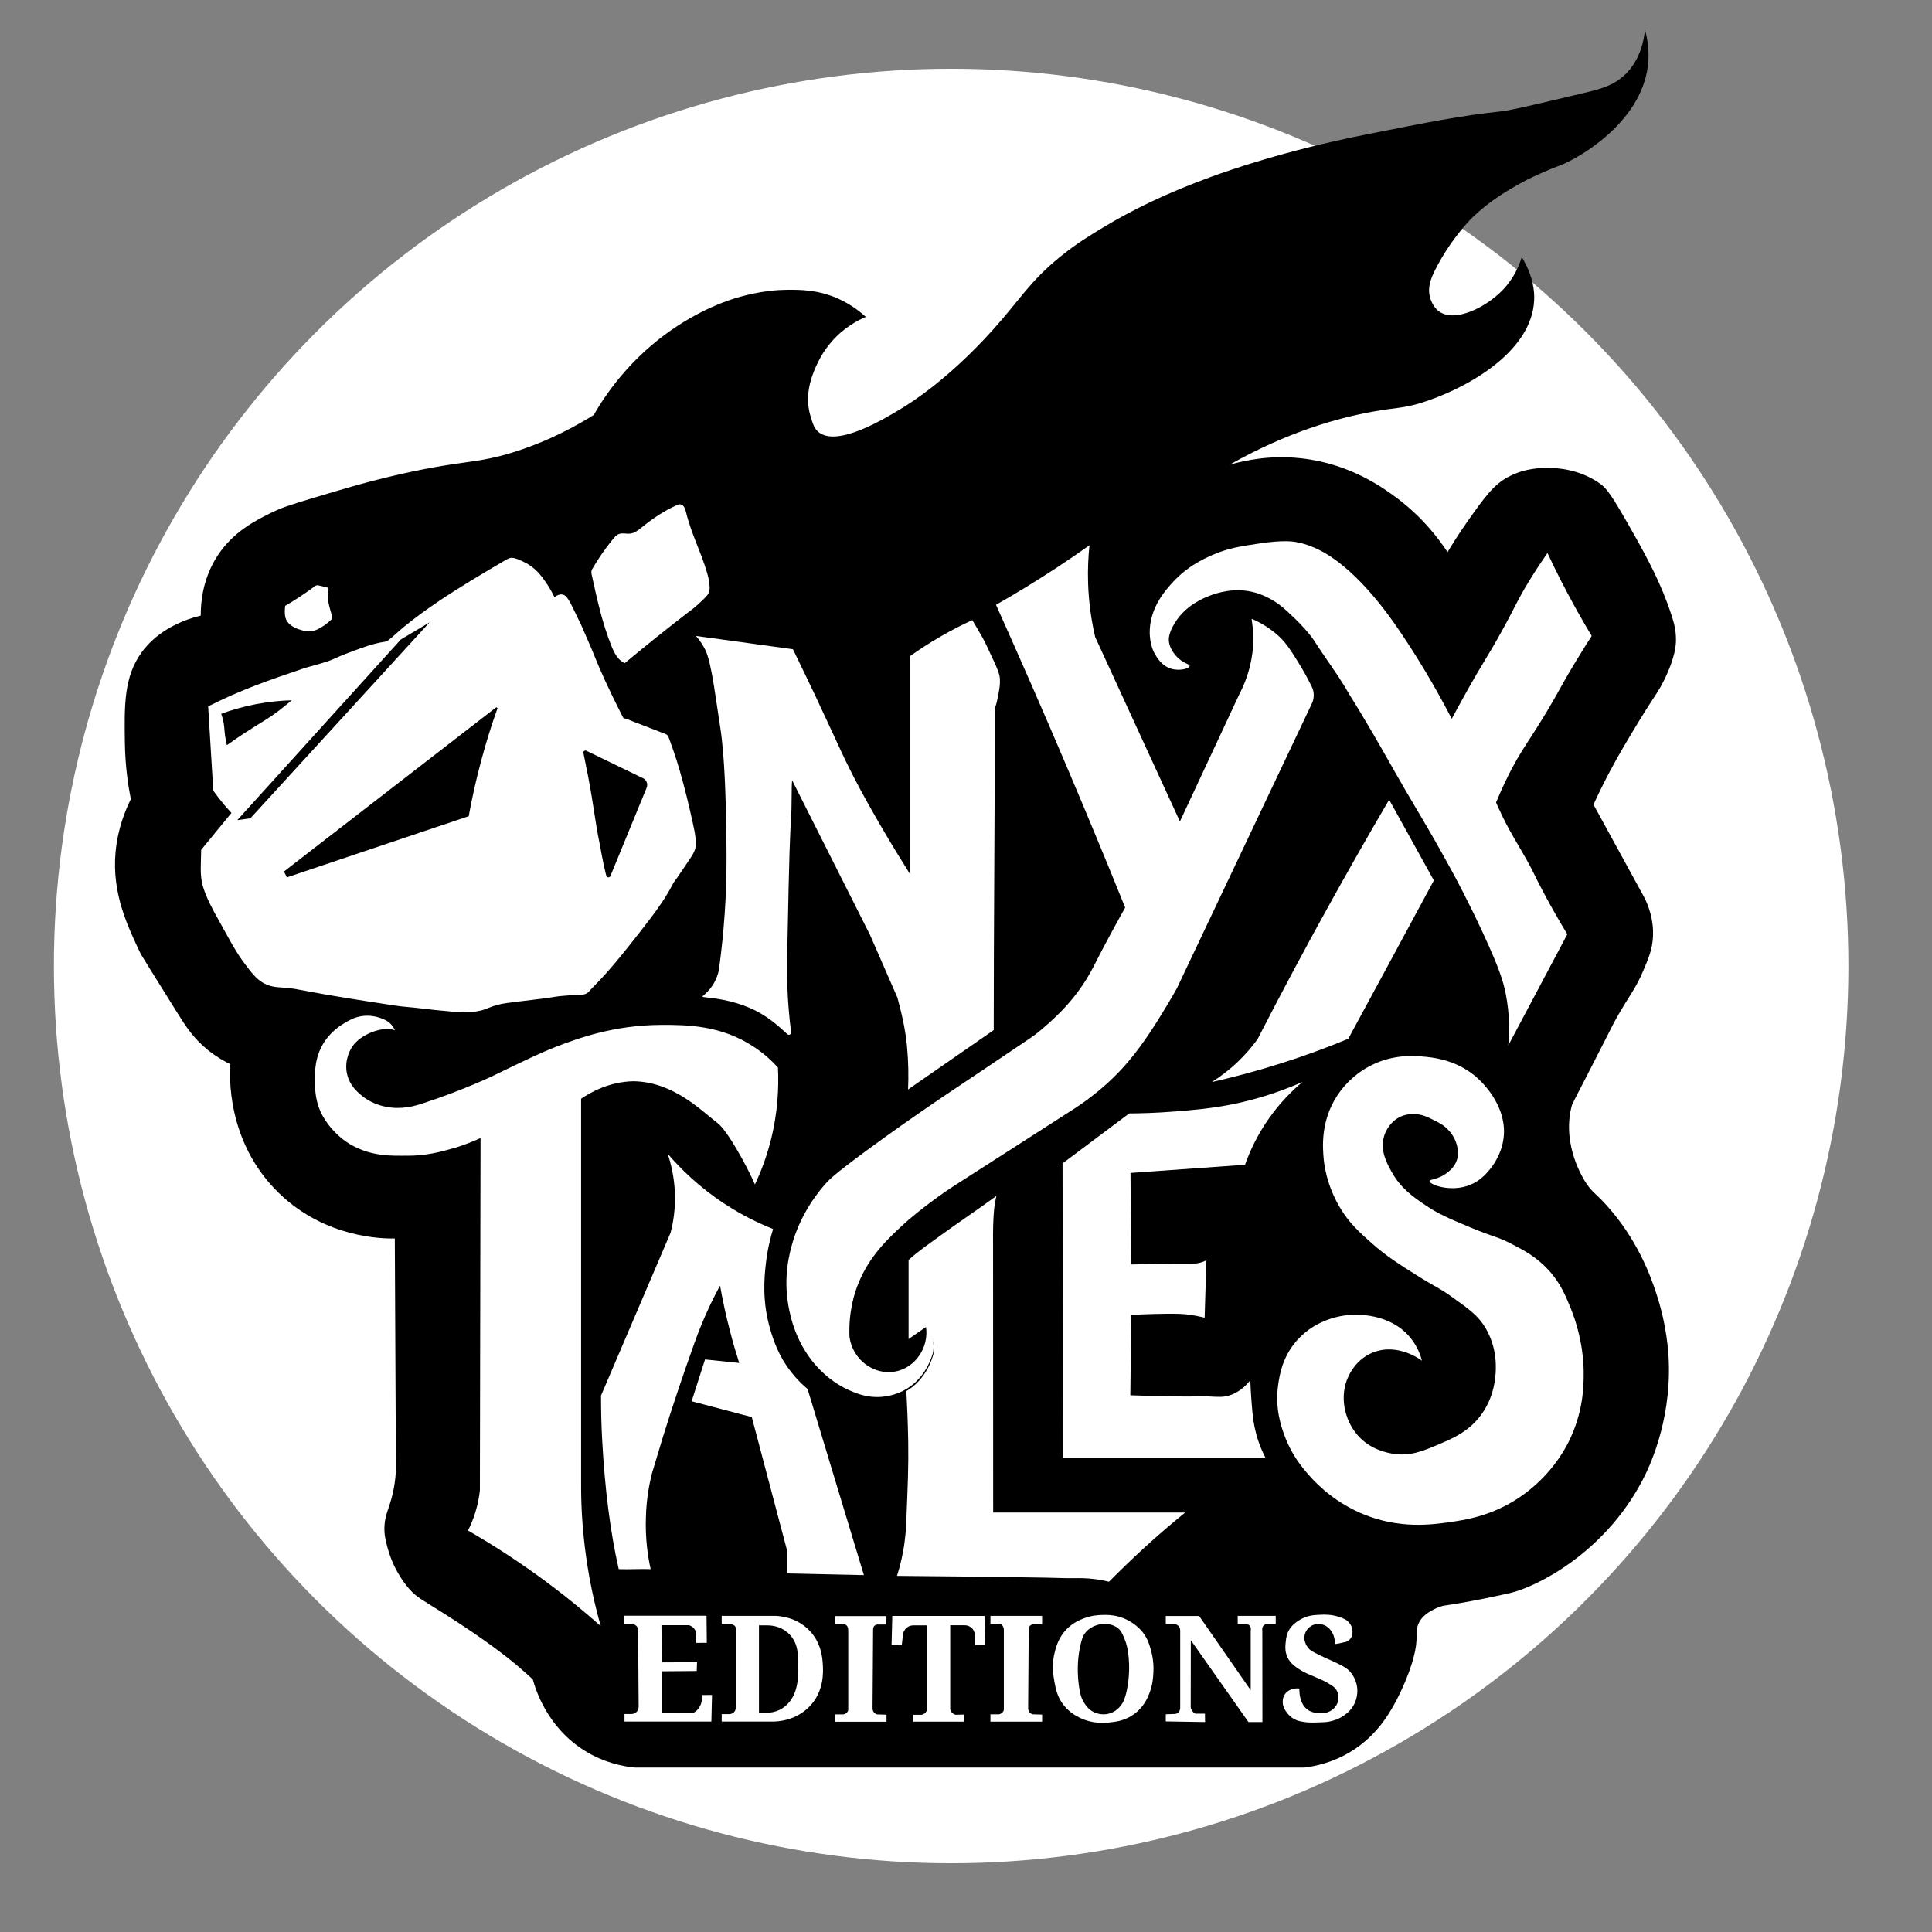
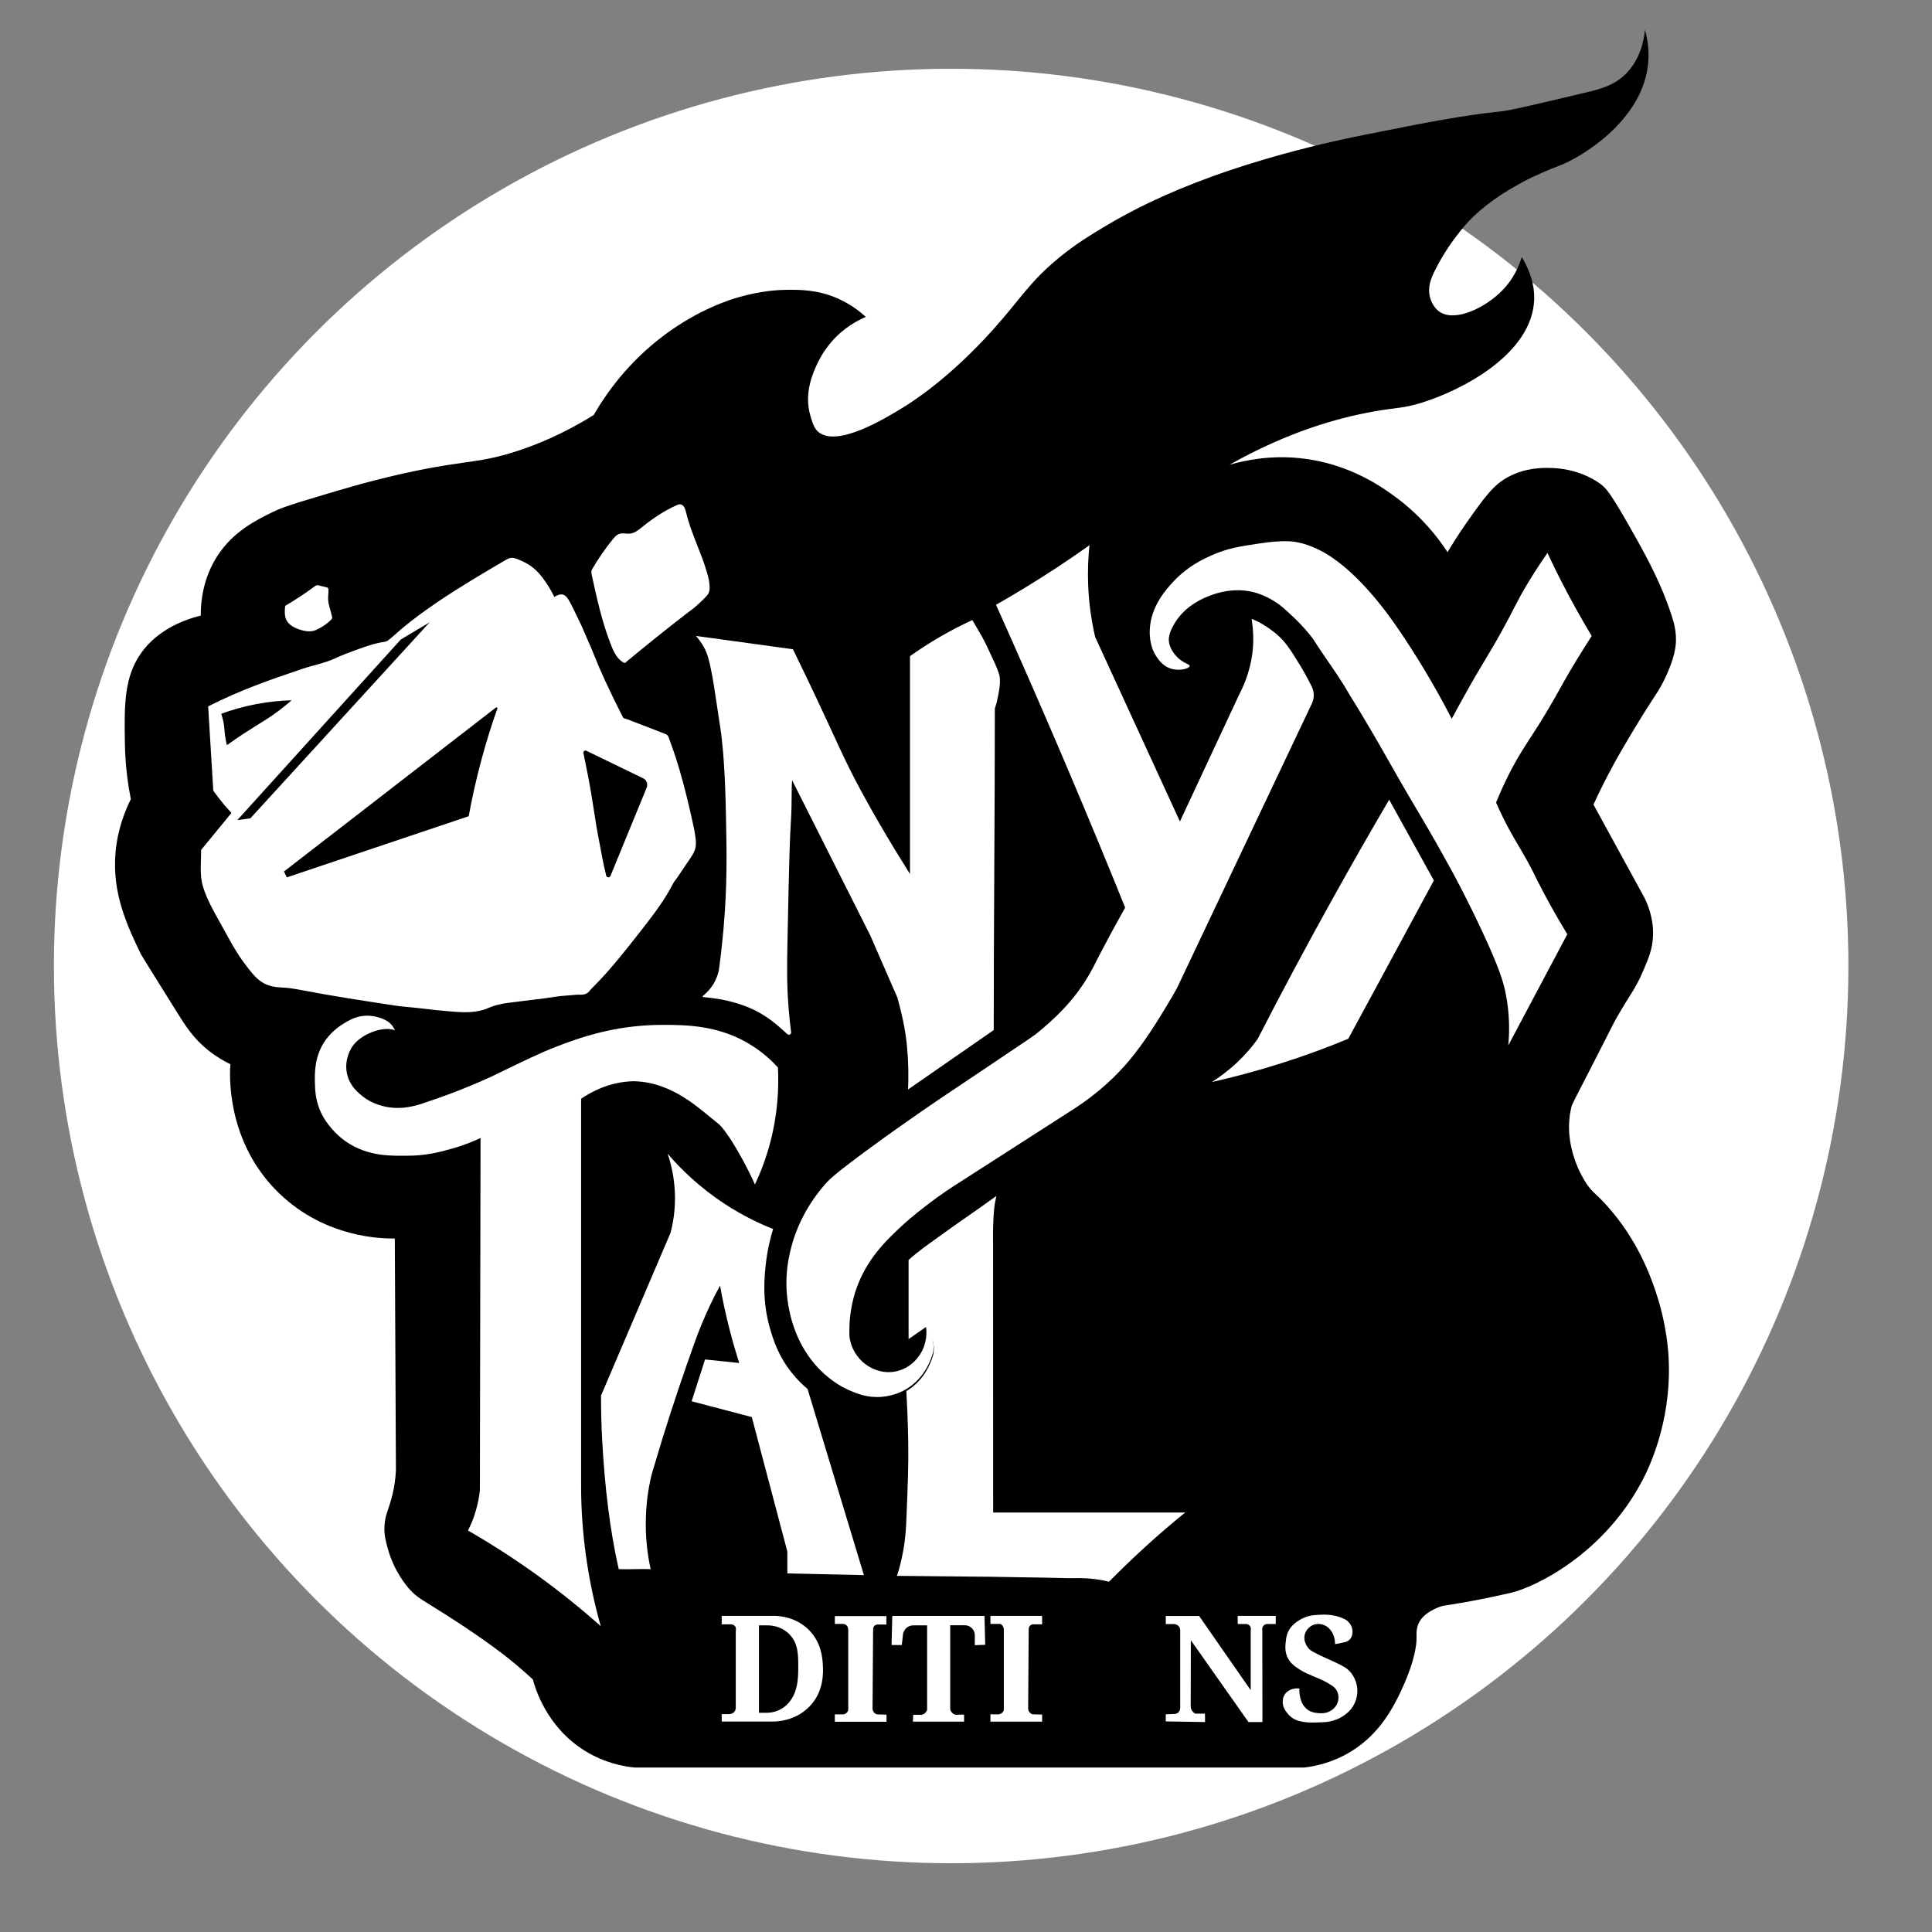
<svg xmlns="http://www.w3.org/2000/svg" id="Calque_1" viewBox="0 0 2000 2000">
  <rect x="0" y="0" width="2000" height="2000" fill="#808080" stroke="none" />
  <defs>
    <style>.cls-1{fill:#fff;}</style>
  </defs>
  <circle class="cls-1" cx="984.63" cy="1000" r="928.82" />
  <path id="font" d="M896.33,328.07c-8.39,3.57-22.75,10.99-35.47,25.64-3.28,3.76-9.25,11.18-14.36,21.88-4.34,9.06-14.75,30.94-7.52,55.04,2.41,8,3.86,12.92,8.29,16.58,19.47,16.19,69.21-14.17,86.75-24.87,9.16-5.59,47.71-29.69,93.6-80.68,29.4-32.68,37.59-49.45,69.4-75.48,17.16-13.98,31.42-22.56,45.3-30.94,29.69-17.83,64.1-34.99,113.17-52.82,14.46-5.21,73.07-26.22,157.7-42.99,66.32-13.21,99.57-19.76,140.35-24.1,10.22-1.06,35.28-7.04,85.21-18.89,17.64-4.14,31.52-7.62,43.76-19.47,15.42-15.04,19.28-34.99,20.34-46.17,4.53,16.39,4.05,29.4,2.99,37.69-7.52,59.47-73.16,96.1-90.51,102.56-2.31.87-13.4,5.01-28.24,11.95-4.34,2.02-9.16,4.43-14.75,7.62-11.76,6.65-29.11,16.48-47.52,33.93,0,0-22.07,20.92-39.23,55.04-3.95,7.9-8.1,17.45-5.3,27.95.39,1.54,2.7,10.22,9.83,15.13,16.19,11.18,47.91-4.14,65.64-22.65,11.66-12.15,16.97-25.45,19.57-33.93,12.15,20.15,13.21,35.95,12.82,44.53-2.31,55.04-72.68,92.73-116.93,106.42-19.28,5.88-24.58,4.53-49.84,9.06-36.44,6.55-87.81,20.72-148.64,55.04,16.58-4.82,42.22-10.02,72.97-6.84,52.34,5.4,87.43,31.52,101.89,42.41,24.58,18.8,40.77,39.42,50.9,54.85,4.34-7.23,10.99-18.03,19.76-30.56,18.22-25.83,27.57-38.85,42.41-46.94,18.31-10.02,36.24-9.83,44.15-9.64,6.36.1,29.69.96,50.9,15.81,7.23,5.01,11.47,9.83,36.82,54.85,13.21,23.62,27.47,49.84,37.88,82.03,2.41,7.42,4.63,15.23,4.53,25.45,0,4.92-.67,18.12-12.43,41.83-5.01,10.22-7.81,13.4-18.7,30.56,0,0-10.12,16-24,39.71-7.81,13.4-18.6,32.87-30.27,58.22l52.63,96.2c4.14,8.29,9.93,22.75,8.96,40.77-.67,12.92-4.53,22.07-10.12,35.18-8.29,19.47-13.4,23.71-27.76,49.06-4.24,7.62-2.6,5.01-23.81,46.37-21.78,42.51-21.98,42.12-22.85,45.98-9.54,40,12.82,74.51,15.52,78.56,6.75,10.02,9.16,9.64,20.92,22.65,32.48,35.86,45.98,74.61,50.9,89.36,11.76,34.8,13.3,63.52,13.59,72.97,2.22,64.2-21.59,111.62-27.18,122.23-40.49,77.4-111.82,110.85-135.82,116.54-1.54.39-12.92,2.99-27.95,6.07-17.35,3.47-31.81,5.88-42.22,7.42-2.51.58-6.17,1.74-10.22,3.86-3.08,1.64-10.31,5.3-14.36,12.05-3.86,6.46-3.47,13.21-3.37,15.81.67,22.27-15.33,56.58-23.42,70.95-5.98,10.6-18.6,32.39-44.53,48.29-18.89,11.57-37.21,15.23-48.29,16.58h-692.97c-11.95-1.16-31.71-4.82-52.05-17.54-38.65-24.1-50.7-63.04-53.59-73.74-3.76-3.47-9.64-8.77-17.16-15.13-7.13-5.98-29.69-24.48-74.13-52.63-24-15.23-28.44-16.77-36.24-25.45-2.6-2.89-16.1-18.31-22.65-42.41-2.12-7.62-3.86-14.17-3.37-23.23.67-12.24,4.82-17.64,8.48-33.35,1.64-6.94,2.89-15.04,3.37-24.29l-1.16-239.92c-11.66.19-71.43,0-119.91-46.94-55.04-53.31-51.09-123.67-50.32-133.5-5.69-2.7-13.88-7.23-22.65-14.17-15.52-12.34-23.71-25.35-32.1-38.75-24.77-39.71-37.21-59.57-37.98-61.11-13.88-29.11-29.98-62.75-26.12-105.45,2.22-24.39,10.12-43.47,15.81-54.85-2.7-13.5-5.78-33.64-6.17-58.32-.58-38.56-1.06-67.96,17.06-93.31,5.69-8,22.85-28.92,61.5-38.46-.1-14.07,2.12-38.36,17.25-61.79,16.48-25.35,40-36.92,56.87-45.21,7.33-3.57,14.56-6.55,45.79-15.81,32.39-9.64,48.58-14.46,72.97-20.34,79.33-19.09,90.22-12.63,134.66-27.18,19.28-6.27,47.14-17.25,79.24-37.3,13.21-22.85,35.95-54.94,72.97-82.61,36.24-27.09,69.02-37.02,76.44-39.14,24.39-7.04,42.51-7.71,49.16-7.81,14.65-.19,33.35-.29,54.37,9.06,13.4,6.07,22.94,13.59,28.82,18.99Z" />
  <g id="Editions">
-     <path class="cls-1" d="M646.38,1672.85v8.19h7.42c2.22,0,4.24,1.06,5.59,2.8h0c.77,1.06,1.16,2.41,1.16,3.66.19,26.32.39,52.73.58,79.04,0,1.83-.48,3.66-1.64,5.11-.1.19-.29.39-.48.48h0c-1.45,1.45-3.47,2.22-5.49,2.22h-7.04v7.81h89.93l.67-27.57-10.51.1c.19,1.64.87,8-3.28,13.69-1.83,2.51-4.05,4.05-5.59,4.82-10.89,0-21.88-.1-32.77-.1v-42.99l36.34-.29.29-9.06-36.53.1-.29-38.46h28.53c.87.29,3.47,1.16,5.4,3.66,2.41,3.08,2.22,6.55,2.12,7.33,0,2.41-.1,4.92-.1,7.33l10.99-.1-.29-28.05h-85.02v.29Z" />
    <path class="cls-1" d="M851.79,1723.46c-.39-6.84-1.35-23.23-14.75-36.44-13.21-13.01-29.69-14.07-33.93-14.27h-56v8.77h9.25c2.12-.1,4.14.96,5.01,2.6.48.87.48,1.74.48,2.41-.1,1.06-.19,2.12-.19,3.18v77.69c0,.39.19,3.28-2.12,5.3-1.64,1.54-3.57,1.64-4.14,1.74h-8.29v7.71h53.59c4.53-.1,22.56-.87,36.63-14.94,16.19-15.9,14.84-37.3,14.46-43.76ZM826.35,1725.38c0,11.57-.1,28.82-12.53,40-.39.29-.77.67-1.06.96-5.49,4.53-12.43,6.75-19.47,6.75h-7.62v-90.51h8.77c6.36,0,12.72,1.74,18.03,5.3,1.83,1.25,3.66,2.7,5.3,4.53,8.58,9.25,8.58,21.01,8.58,32.97Z" />
    <path class="cls-1" d="M864.23,1672.85v8.19h8.19c2.12,0,4.14,1.16,5.01,3.08v.1c.67,1.45.67,2.7.67,3.37v82.61c-.1.58-.48,1.74-1.64,2.8-1.25,1.25-2.7,1.64-3.18,1.74h-9.06v7.62h53.5v-7.33l-9.64-.29c-.48-.1-2.02-.48-3.18-1.83-1.45-1.54-1.54-3.37-1.64-3.86.19-27.57.39-55.04.58-82.61,0-.48.1-1.74.96-2.89.1-.1.19-.29.29-.39.87-.96,2.22-1.45,3.57-1.45h8.96v-8.77h-53.4v-.1Z" />
    <path class="cls-1" d="M1025.3,1672.85v8.19h10.51c.58.39,1.93,1.35,2.7,3.08.67,1.45.67,2.7.67,3.37v82.61c-.1.58-.48,1.74-1.64,2.8-1.25,1.25-2.7,1.64-3.18,1.74h-9.06v7.62h53.5v-7.33l-9.64-.29c-.58-.1-2.02-.48-3.18-1.83-1.45-1.54-1.54-3.37-1.64-3.86.19-27.57.39-55.04.58-82.61,0-.48.1-1.74.96-2.89,1.06-1.45,2.51-1.83,2.89-1.93h10.02v-8.77h-53.5v.1Z" />
    <path class="cls-1" d="M923.7,1672.85l-.77,30.07h10.6l1.35-11.86c.29-1.06,1.16-3.86,3.76-6.07h0c1.93-1.54,4.24-2.41,6.75-2.41h14.36v87.53c-.19.67-.67,1.64-1.54,2.6-1.54,1.74-3.37,2.31-4.14,2.41h-8.68l-.39,7.13h53.02v-7.33l-8.87.19c-.67-.19-2.12-.58-3.37-1.93-1.45-1.35-1.93-2.89-2.12-3.57v-87.14h14.94c2.02,0,4.05.48,5.78,1.64.77.48,1.54,1.16,2.31,2.02,2.31,2.7,2.41,5.78,2.41,6.55v10.41l10.8-.39-.77-29.88h-95.43Z" />
-     <path class="cls-1" d="M1191.58,1708.8c-1.64-6.07-3.47-12.53-8.77-19.28-.77-.96-4.43-5.49-10.8-9.64-2.6-1.74-7.23-4.43-13.59-6.27-7.23-2.02-13.01-1.93-17.16-1.83-4.34.1-11.47.48-19.86,3.76-3.57,1.45-10.7,4.34-17.25,10.99-7.71,7.9-10.31,16.48-11.86,22.07-3.95,13.88-2.02,25.45-.87,31.71,1.45,8,3.08,16.68,9.93,25.16,6.07,7.52,13.11,11.09,16.39,12.72,13.59,6.65,26.22,5.4,31.42,4.82,6.27-.67,15.81-1.83,25.16-8.77,11.66-8.68,15.52-20.92,16.97-25.74,1.83-5.78,2.22-10.51,2.51-14.17,1.16-12.34-1.25-21.98-2.22-25.54ZM1166.71,1748.71c-2.22,10.89-4.63,14.65-6.55,16.97-1.54,1.93-5.3,6.36-11.86,8.19-8.19,2.31-15.04-.96-16.39-1.74-5.49-2.8-8.19-7.13-9.93-9.93-2.51-4.14-3.95-8.48-5.11-16.97-2.51-18.7-.39-32.77,1.16-40.2,2.02-9.83,3.95-12.92,5.69-15.04,6.36-7.71,15.9-8.68,17.25-8.77,2.02-.19,10.7-.87,16.97,4.82,2.99,2.7,4.24,5.78,6.27,10.8,2.12,5.11,2.89,9.45,3.37,12.43,3.08,19.09-.1,35.57-.87,39.42Z" />
    <path class="cls-1" d="M1206.81,1672.85h34.51l53.4,76.83v-61.88c.1-.29.67-2.51-.77-4.53-1.45-1.93-3.66-2.12-3.95-2.12h-8.68l-.1-8.39h39.42v8.39h-8.48c-.29,0-2.6-.1-4.24,1.83-1.83,2.12-1.16,4.72-1.16,4.92,0,31.62.1,63.14.1,94.75h-14.46l-59.67-84.73-.1,69.6c.19.87.58,2.6,2.02,4.24.96,1.16,2.12,1.93,2.8,2.22h9.93l.1,8.68-40.68-.67v-7.33l9.54-.39c.48,0,2.22-.19,3.66-1.74,1.54-1.54,1.64-3.57,1.74-3.95v-80.78c0-.48,0-2.6-1.54-4.34-1.83-2.12-4.43-2.22-4.82-2.22h-8.58v-8.39h0Z" />
    <path id="S" class="cls-1" d="M1382.05,1701.96c0-8.87-4.24-16.58-10.89-19.47-1.06-.48-6.07-2.6-11.66-.39-.58.19-6.36,2.6-8.48,8.87-2.89,8.39,3.47,15.33,3.95,15.81,1.54,1.64,3.18,2.51,4.34,3.18,9.74,5.3,16.77,7.9,23.42,11.09,8,3.86,12.15,5.98,15.81,10.6,3.76,4.72,5.21,9.54,5.88,12.24.58,2.41,1.93,10.31-1.93,18.89-3.08,6.94-8,10.8-10.6,12.63-5.98,4.43-11.76,5.88-14.94,6.55-3.95.96-7.9.96-15.62,1.16-6.36.1-9.45-.19-11.47-.58-3.66-.58-6.46-1.06-9.83-2.8-1.16-.58-4.53-2.51-7.52-6.46-1.74-2.22-4.05-5.21-4.53-9.64-.1-1.16-.58-5.49,1.93-9.45,2.89-4.63,8.96-6.94,15.23-6.27-.1.77-.87,16,9.25,22.46,3.86,2.51,8.19,2.89,9.83,2.99,2.8.29,8.96.87,14.56-3.18,1.25-.87,5.49-4.14,6.55-10.02.19-.96,1.06-6.07-1.93-10.8-1.35-2.12-2.99-3.37-5.3-4.92-6.55-4.34-12.15-6.46-16.39-8.29-7.62-3.18-11.37-4.82-15.13-7.13-5.49-3.47-10.99-7.04-13.98-13.78-2.7-6.17-2.02-11.95-1.54-16.19.39-3.57.96-8,3.95-12.63,2.7-4.14,5.88-6.46,8.29-8.1,1.74-1.25,5.69-3.76,11.28-5.3,3.66-.96,6.46-1.16,10.02-1.35,6.17-.29,13.4-.67,21.88,2.22,3.95,1.35,7.52,2.6,10.41,6.27.87,1.06,2.99,3.86,3.18,8.1.1,1.45.29,5.69-2.8,8.87-2.22,2.31-4.92,2.89-6.07,2.99-3.08.87-6.17,1.35-9.16,1.83Z" />
  </g>
  <g id="Tales">
-     <path id="S-2" class="cls-1" d="M1479.89,1222.69c.1-2.22,8.87-1.16,18.7-9.06,2.7-2.12,7.52-6.17,9.64-13.01,1.54-4.92.96-9.16.58-11.86-1.54-10.8-8.19-17.74-10.22-19.76-4.63-4.72-9.16-6.94-15.81-10.22-5.4-2.6-8.96-4.34-14.17-5.11-2.8-.39-10.6-1.45-18.7,2.22-12.05,5.49-16.29,17.64-16.97,19.76-4.92,15.04,2.99,29.11,7.9,37.88,9.35,16.68,22.17,25.54,34.51,33.93,13.88,9.45,25.35,14.17,46.94,23.23,25.45,10.6,27.47,9.16,42.41,16.97,12.34,6.36,25.45,13.21,37.88,26.6,12.63,13.5,17.93,26.8,23.23,39.62,13.01,32,13.59,59.47,13.59,66.22.1,13.88-.1,41.83-15.81,72.97-4.34,8.58-19.18,35.86-50.9,57.16-28.24,18.89-54.85,23.04-71.81,25.45-19.38,2.8-51.86,7.04-88.87-7.9-27.76-11.28-46.37-28.63-56.58-40.2-6.75-7.62-17.83-20.44-25.45-40.77-3.47-9.35-10.51-28.82-6.75-53.79,1.35-9.25,4.14-28.15,19.28-45.3,21.21-24.1,50.51-26.32,56-26.6,5.4-.29,39.91-2.12,61.11,23.23,7.42,8.87,10.8,18.22,12.43,24.29-1.35-1.06-25.26-18.89-50.9-8.48-16.1,6.46-23.04,20.15-24.87,23.81-10.22,20.53-4.82,45.69,9.06,61.69,13.3,15.33,31.14,18.31,36.82,19.28,17.74,2.8,31.23-2.99,46.94-9.64,15.42-6.55,32.48-13.78,45.3-32.29,11.18-16.19,13.01-32.39,13.59-38.46.67-6.46,2.51-28.44-10.22-49.84-7.52-12.72-16.87-19.38-35.67-32.77-13.11-9.35-14.65-8.68-35.09-21.5-18.7-11.76-32.29-20.34-47.52-33.93-12.34-10.99-22.75-20.34-32.29-36.24-14.27-23.91-16.58-46.17-16.97-50.9-.96-10.99-3.37-38.08,13.59-64.49,10.99-17.16,25.06-26.22,31.71-29.98,23.81-13.5,46.56-12.05,56-11.28,10.89.87,38.36,2.99,60.54,24.87,4.14,4.14,28.82,28.53,24.29,60.54-2.41,17.45-12.53,29.69-14.75,32.29-3.37,4.05-9.54,11.09-19.76,15.23-20.05,8.19-42.12-.29-42.03-3.86Z" />
-     <path id="E" class="cls-1" d="M1099.91,1204.38l69.02-51.76c11.86-.1,27.95-.48,47.14-2.02,18.22-1.45,37.98-2.99,61.4-7.81,17.83-3.66,42.51-10.31,70.85-22.75-10.02,8.39-22.56,20.63-34.41,37.3-12.82,18.12-20.44,35.38-25.06,48.39-39.52,2.8-79.04,5.69-118.56,8.48l.58,94.75c7.23-.1,25.45-.48,29.98-.58,17.35-.29,18.03-.39,20.53-.29,2.02.1,5.01,0,10.99,0,4.43,0,6.75-.1,9.74-.87s5.3-1.83,6.75-2.7c-.58,19.86-1.25,39.71-1.83,59.57-3.28-.87-8.48-2.02-14.94-2.99-7.52-1.06-14.65-1.45-36.73-.87-6.17.19-14.46.39-24.29.87-.29,27.76-.67,55.52-.96,83.28,13.88.48,25.45.77,33.93.96,45.98.96,29.98-.58,45.79.19,11.76.58,16.77,1.16,23.91-1.35,9.93-3.47,16.58-10.31,20.53-15.33.1,2.7.29,6.65.58,11.37,1.06,16.1,1.74,27.18,4.14,38.27,1.64,7.71,4.72,18.41,11.09,30.75h-209.75l-.39-304.89Z" />
    <path id="L" class="cls-1" d="M1028,1285.93c-.1-10.31,0-23.71,1.25-35.57.67-6.07,1.64-8.77,2.22-12.34-19.66,14.36-40.2,28.05-59.86,42.41-10.7,7.81-21.01,14.75-31.04,23.91v81.84l17.93-12.43c1.93,2.12,5.4,8,7.13,14.36,1.64,6.07,1.06,11.18.58,13.88-1.45,5.3-7.71,26.12-27.95,38.08.67,12.63,1.54,30.65,1.93,52.44.39,24.39-.39,43.76-2.02,82.61-.29,6.75-.77,17.25-3.28,30.85-1.93,10.7-4.43,19.47-6.36,25.35,28.63.39,78.27.67,98.71.96,17.93.29,35.86.67,53.79.87,10.02.1,19.95.67,29.98.58,6.55-.1,12.92-.19,21.78.87,6.46.77,11.66,1.93,15.23,2.8,10.99-11.09,22.65-22.46,35.18-33.93,14.84-13.69,29.5-26.22,43.67-37.69h-198.76c-.1-93.21-.1-186.52-.1-279.83Z" />
    <path id="A" class="cls-1" d="M675.01,1524.89c3.57-12.05,7.23-24.19,10.99-36.53,10.51-33.74,21.5-66.32,32.77-97.74,4.43-12.53,9.83-25.83,16.39-39.71,3.37-7.04,6.75-13.69,10.22-20.05,2.7,15.04,6.07,31.04,10.51,47.81,2.89,11.28,6.07,22.07,9.35,32.29l-35.38-3.66-13.88,43.28,62.27,16.39,36.82,139.19v22.65l79.24,1.74-58.32-192.69c-4.53-3.76-10.6-9.45-16.68-17.16-13.69-17.25-18.8-34.03-21.78-43.96-8.87-29.79-6.27-54.75-4.72-68.54,1.74-15.23,4.92-27.57,7.52-35.95-14.65-5.78-31.91-14.07-50.03-25.93-26.7-17.45-45.98-36.63-59.19-52.05,3.28,9.54,6.75,23.23,7.52,40,.77,17.45-1.83,31.81-4.43,41.83-24,56.2-48,112.39-72.01,168.59,0,15.13.29,29.69,1.16,45.3,2.6,49.16,8.19,94.95,17.16,134.37,10.6.39,22.46-.39,33.06,0-3.08-13.88-5.69-32.29-4.92-53.98.48-17.93,3.28-33.35,6.36-45.5Z" />
    <path id="T" class="cls-1" d="M408.77,1066.54c-11.86-4.82-35.38,3.76-44.15,16.97-1.16,1.74-8.1,12.63-5.69,26.6,2.51,14.36,13.21,22.36,18.12,26.03,1.93,1.45,9.83,7.13,22.65,9.64,16.39,3.18,29.88-.96,37.3-3.37,42.12-13.59,73.55-28.82,73.55-28.82,32.58-15.81,48.87-23.71,65.07-29.98,21.78-8.39,59.38-22.46,108.64-22.65,27.09-.1,62.08.29,95.91,22.56,11.47,7.52,19.76,15.62,25.16,21.59.96,19.86.1,46.75-7.9,77.21-4.43,17.06-10.22,31.71-15.9,43.86-7.81-17.93-28.05-55.52-38.85-63.72-16.97-12.82-45.21-42.41-86.75-43.18-25.54.48-44.82,11.66-54.37,18.12v402.83c.1,20.92,1.45,44.73,5.11,70.75,3.76,27.28,9.35,51.57,15.23,72.39-19.09-16.97-40.97-34.8-65.64-52.63-25.16-18.12-49.35-33.45-71.81-46.37,2.6-5.11,5.4-11.37,7.62-18.8,2.7-8.68,4.05-16.48,4.72-22.94.19-121.55.39-243.01.67-364.56-7.52,3.47-17.83,7.81-30.56,11.28-10.6,2.99-26.22,7.23-46.08,7.04-13.69-.1-38.85,1.74-62.85-14.75-5.78-4.05-16.19-12.92-23.52-25.74-7.9-13.98-8.29-27.09-8.48-35.38-.19-9.54-.58-27.76,11.28-44.15,7.23-9.93,16.19-15.42,19.28-17.25,4.14-2.51,9.54-5.69,16.68-7.04,9.54-1.83,18.22.48,24.48,3.28,5.11,2.22,9.06,6.17,11.09,11.18h0Z" />
  </g>
  <g id="onyx">
    <path id="X" class="cls-1" d="M1484.33,911.44c-29.5,54.66-58.99,109.31-88.59,163.87-20.82,8.68-43.67,17.16-68.44,25.06-25.74,8.19-50.12,14.65-72.78,19.76,7.71-4.92,16.87-11.57,26.22-20.34,8.96-8.48,15.9-16.87,21.11-24.1,24.68-48.1,50.8-97.07,78.46-146.71,19.18-34.51,38.46-68.25,57.74-101.12l46.27,83.57ZM1231.49,689.44c.19-1.83-4.63-2.22-10.51-7.04-1.35-1.16-10.02-8.48-10.99-18.99-.19-1.74-.39-8,6.27-18.7,11.47-18.6,30.27-25.83,36.82-28.34,5.98-2.22,24.77-8.87,45.98-2.99,1.83.48,10.51,2.99,20.15,9.06,6.55,4.05,10.6,7.81,17.74,14.56,4.24,3.95,11.66,10.89,19.76,21.11,4.05,5.01,2.22,3.37,15.71,23.13,9.93,14.46,16.58,23.81,25.45,39.33h0c.19.29,14.65,22.94,38.27,64.68,32.48,57.55,38.27,64.01,68.05,118.66,1.54,2.8,15.04,27.66,30.85,61.69,17.06,36.82,21.11,50.41,23.52,62.27,4.53,22.36,4.05,41.55,2.8,54.37l61.11-115.09c-7.23-11.95-15.62-26.32-24.48-42.99-10.41-19.57-9.25-19.18-17.74-34.32-9.35-16.77-15.33-25.26-24.29-43.47-3.18-6.55-5.69-11.95-7.23-15.62,2.12-5.11,5.49-13.21,10.22-22.94,16.58-34.51,25.64-41.55,50.61-85.4,7.13-12.63,11.95-21.78,22.65-39.33,6.46-10.6,11.95-19.18,15.52-24.77-5.3-8.77-10.6-17.83-15.81-27.28-11.18-20.05-21.21-39.71-29.98-58.61-4.63,6.65-11.66,16.97-19.57,29.98-12.82,21.21-13.69,25.64-28.34,52.05-14.75,26.7-18.41,30.27-37.59,64.78-5.78,10.41-10.51,19.09-13.59,24.87-19.47-37.69-38.56-68.25-54.08-91.09-9.64-14.27-41.16-59.86-77.79-80.87-13.5-7.71-24.1-10.12-29.11-10.99-2.99-.58-13.59-2.31-38.17,1.45-19.95,2.99-32.97,4.92-49.16,12.15-9.25,4.14-25.16,11.47-40,27.47-7.04,7.62-23.42,25.35-24.29,50.03-.58,14.56,4.53,23.62,5.69,25.45,2.02,3.37,6.75,11.47,16.1,14.46,8.96,2.8,19.18,0,19.47-2.7Z" />
    <path id="Y" class="cls-1" d="M958.6,1373.36c3.18,21.98-11.28,42.32-31.33,46.37-21.98,4.43-45.02-11.86-47.91-36.24-.96-25.74,5.01-44.73,9.45-55.43,11.47-28.15,30.75-45.98,44.92-59.19,10.8-10.02,22.56-18.89,29.01-23.81,11.57-8.77,21.78-15.52,29.4-20.34l116.93-75.09c29.11-18.41,47.91-37.59,59.28-51.09,16.29-19.28,29.98-41.74,38.46-55.72,5.01-8.19,8.96-15.13,11.57-19.86,46.56-98.22,93.12-196.45,139.67-294.67,2.6-5.49,2.6-11.95-.1-17.45-4.82-9.74-9.35-17.74-13.21-23.91-9.16-14.84-14.56-23.52-24.77-31.71-8.96-7.23-18.22-12.34-24.29-14.56,1.35,8.68,2.6,21.78.77,35.57-2.41,18.41-8.48,32.77-13.21,41.83l-61.79,132.35c-29.21-63.62-58.51-127.34-87.72-190.96-3.57-15.42-6.65-34.22-7.33-55.72-.48-14.46.19-27.66,1.45-39.33-10.89,7.71-22.17,15.52-33.93,23.23-21.5,14.07-42.51,26.89-62.85,38.46,24.97,55.62,49.84,112.39,74.51,170.52,20.44,48.2,40.2,95.82,59.19,142.95-3.47,6.17-8.77,15.71-15.04,27.28-14.65,27.09-16.58,32.29-21.59,40.97-17.25,30.36-39.81,49.35-52.44,59.96-4.92,4.14-6.36,5.11-51.67,35.47-29.69,19.86-44.44,29.88-49.45,33.16-26.7,18.12-51.38,35.38-78.08,55.04-32.77,24.19-37.88,29.59-41.16,33.16-24,26.6-32.58,53.98-34.7,61.11-3.08,10.6-9.93,34.8-4.53,65.64,1.83,10.41,7.62,41.16,32.48,66.42,13.3,13.5,26.12,19.47,29.79,21.11,8.1,3.57,19.38,8.39,34.32,7.13,13.11-1.06,22.36-6.17,25.26-7.9,20.24-11.95,26.51-32.77,27.95-38.08.48-2.8,1.06-7.9-.58-13.88-1.54-6.36-4.92-10.7-6.75-12.82Z" />
    <path id="n" class="cls-1" d="M1006.5,641.92c-10.31,4.72-21.3,10.31-32.77,16.97-11.76,6.75-22.27,13.69-31.71,20.34v225.56c-8.39-13.3-19.09-30.56-30.94-50.99-4.24-7.33-11.86-20.53-20.15-35.86-17.35-32.2-23.52-48.1-47.04-97.94-5.11-10.7-13.01-27.38-23.04-47.91l-100.44-13.78c2.41,2.7,5.69,6.84,8.68,12.43,3.08,5.88,4.82,11.47,7.52,25.26,2.12,10.89,3.18,18.6,4.72,28.73.96,6.36,2.41,16,4.24,28.05,4.82,30.65,5.69,78.37,5.98,93.6.77,37.02,1.35,70.56-2.6,115.38-1.54,17.54-3.37,32.2-4.82,42.7-.77,3.57-2.41,9.25-6.27,15.23-3.18,5.01-7.33,8.96-10.31,11.37-.39.39-.19,1.06.29,1.06,10.89,1.16,28.73,2.89,48.68,11.47,17.16,7.33,29.11,18.31,38.56,26.99,1.64,1.45,4.14.1,3.86-2.02-.87-6.75-1.83-15.33-2.6-25.16-1.93-24.58-1.64-42.12-1.16-68.15,1.83-94.27,2.6-109.89,3.66-127.05,1.06-16.68.29-31.14,1.16-40.49l80.68,160.21,28.34,64.87c3.86,14.56,8.1,31.04,9.93,50.7,1.54,16.39,1.64,31.33,1.06,44.34,29.59-20.53,59.09-40.97,88.68-61.5,0-109.89,1.16-223.15,1.16-333.04,1.74-4.92,2.22-7.13,3.47-13.5,1.25-6.36,2.12-11.47,1.74-17.45-.29-3.95-1.64-7.52-5.49-16.39-4.05-8.1-7.9-17.74-12.63-26.22-3.37-5.98-6.94-11.95-10.41-17.83Z" />
    <g id="onyx-2">
      <path class="cls-1" d="M720.12,868.45c-.58-5.78-1.83-11.57-3.08-17.25-3.95-17.83-8.19-35.67-13.3-53.21-2.12-7.23-4.34-14.46-6.84-21.59-1.25-3.57-2.51-7.13-3.86-10.7-1.16-3.08-1.25-4.72-4.43-5.98-7.33-2.89-14.65-5.59-21.98-8.48-3.66-1.45-7.33-2.8-10.99-4.24-1.93-.77-3.76-1.45-5.69-2.22-.87-.29-4.43-1.16-4.82-1.83-16.29-31.81-24.58-50.99-29.3-62.85-4.43-11.18-9.54-22.07-14.17-33.06,0,0-2.41-4.92-7.04-14.56-5.21-10.7-7.9-16-11.86-16.97-1.74-.39-4.63-.39-8.87,2.51-2.89-5.88-5.69-10.51-7.9-13.78-4.43-6.55-8.87-12.92-16.68-18.41-3.37-2.41-6.07-3.66-9.54-5.3-7.04-3.28-9.54-3.28-11.18-2.99-2.02.39-3.95,1.45-5.69,2.51-5.3,3.08-10.6,6.27-15.9,9.35-24.58,14.56-48.97,29.5-72.01,46.46-5.78,4.24-11.37,8.58-16.87,13.11-5.49,4.43-10.6,9.54-16.19,13.88-2.22,1.74-5.21,1.64-7.9,2.22-2.8.58-5.59,1.25-8.39,2.02-5.98,1.74-11.86,3.86-17.74,5.98-5.21,1.83-15.62,5.88-20.63,8.29-10.41,4.92-23.13,7.33-34.12,10.99-33.74,11.37-64.1,21.88-97.36,38.75l-.29.29,5.3,87.14c3.47,4.82,7.33,9.83,11.66,15.04,2.41,2.8,4.82,5.49,7.13,8-10.41,12.72-20.82,25.45-31.33,38.17,0,12.53-1.83,26.22,1.93,38.27,3.86,12.43,10.22,23.91,16.58,35.28,3.18,5.69,6.36,11.37,9.45,17.06,2.8,5.01,5.59,10.02,8.68,14.94,3.76,6.07,7.9,11.76,12.34,17.45,4.05,5.3,8.48,10.51,14.07,14.07,5.98,3.76,12.63,5.11,19.57,5.4,7.42.19,14.75,1.54,22.07,2.89,31.91,6.17,64.1,10.99,96.3,15.9,8.87,1.35,17.74,1.74,26.7,2.89,9.83,1.25,19.66,2.22,29.5,3.08,10.31.87,20.82,1.64,30.94-.58,9.06-1.93,9.35-4.05,21.21-6.75,3.95-.96,10.02-1.74,21.88-3.18,14.94-1.93,14.36-1.64,24.29-2.99,11.37-1.54,12.24-2.02,18.51-2.51,9.93-.77,14.84-1.25,15.13-1.25,4.43,0,6.84.29,9.74-1.25,2.31-1.16,2.89-2.8,6.75-6.55,2.6-2.6,5.11-5.21,7.62-7.9,5.01-5.3,9.83-10.8,14.56-16.39,9.35-11.09,18.31-22.56,27.28-33.93.96-1.25,1.93-2.51,2.89-3.76,8.77-11.28,17.54-22.75,24.87-35.09,1.83-3.08,3.57-6.17,5.21-9.35,1.35-2.7,2.99-4.53,4.72-6.94,4.43-6.36,8.68-12.92,13.11-19.38,2.31-3.47,4.72-7.04,5.69-11.18.77-3.18.67-6.36.29-9.54ZM234.88,771.38c-1.06-4.14-1.54-7.62-1.93-10.02-.77-5.88-.58-8.48-1.54-13.59-.77-3.86-1.74-6.94-2.41-8.87,10.02-3.66,22.27-7.33,36.24-10.02,13.69-2.6,26.03-3.66,36.63-3.95-2.99,2.7-7.62,6.55-13.4,10.89-9.35,7.04-16.48,11.18-22.85,15.13-7.42,4.63-18.03,11.28-30.75,20.44ZM259.17,847.14l-13.5,1.83,169.27-187,29.79-17.74-185.56,202.91ZM498.22,787.09c-5.49,20.44-9.74,39.81-13.01,57.84-62.75,21.11-125.5,42.22-188.26,63.33l-2.99-6.07,219.78-170.04c.48.29.96.58,1.35.87-5.98,16.58-11.66,34.61-16.87,54.08ZM669.42,815.43l-37.5,91.38c-.87,2.02-3.86,1.83-4.34-.29-3.47-13.69-5.4-25.93-6.94-33.64-4.92-24.39-5.78-37.4-11.86-69.4-2.02-10.41-3.76-18.8-4.82-24-.39-1.74,1.45-3.08,2.99-2.31l58.7,28.44c3.66,1.74,5.3,6.07,3.76,9.83Z" />
      <path class="cls-1" d="M295.22,627.17c10.51-6.17,20.63-12.82,30.36-20.05.67-.48,1.45-1.06,2.31-1.25.77-.1,1.54,0,2.31.19,2.51.58,5.01,1.16,7.52,1.83.67.19,1.35.29,1.74.77.48.58.58,1.35.58,2.12.1,3.08-.48,6.17-.39,9.16.19,6.36,2.89,12.43,4.14,18.7.1.48.19.96,0,1.45s-.48.96-.87,1.35c-3.95,3.86-9.16,7.81-15.71,10.7-5.78,2.6-12.24,1.25-18.31-.87-5.98-2.12-11.66-5.69-13.4-11.86-.96-3.86-.77-8.1-.29-12.24" />
      <path class="cls-1" d="M713.95,632.67c-22.56,17.35-45.3,35.57-67.19,53.79-7.13-2.99-10.99-10.7-13.88-17.93-9.45-23.62-14.94-48.68-20.34-73.55-.39-1.93-.58-3.37.19-5.3,6.27-10.99,13.88-21.98,21.88-31.71,1.74-2.12,3.57-4.24,6.17-5.21,3.66-1.35,7.71.1,11.57-.39,4.63-.48,8.58-3.66,12.24-6.65,10.99-8.87,22.75-16.87,35.67-22.65,1.25-.58,2.7-1.16,4.05-.96,3.57.39,5.01,4.63,5.88,8.1,5.11,21.69,15.81,41.74,21.88,63.14,1.35,4.63,2.41,9.35,2.51,14.07.1,2.12-.1,4.24-.87,6.17-.77,1.93-2.22,3.47-3.66,4.92-4.92,5.01-10.7,10.41-16.39,14.46" />
    </g>
  </g>
</svg>